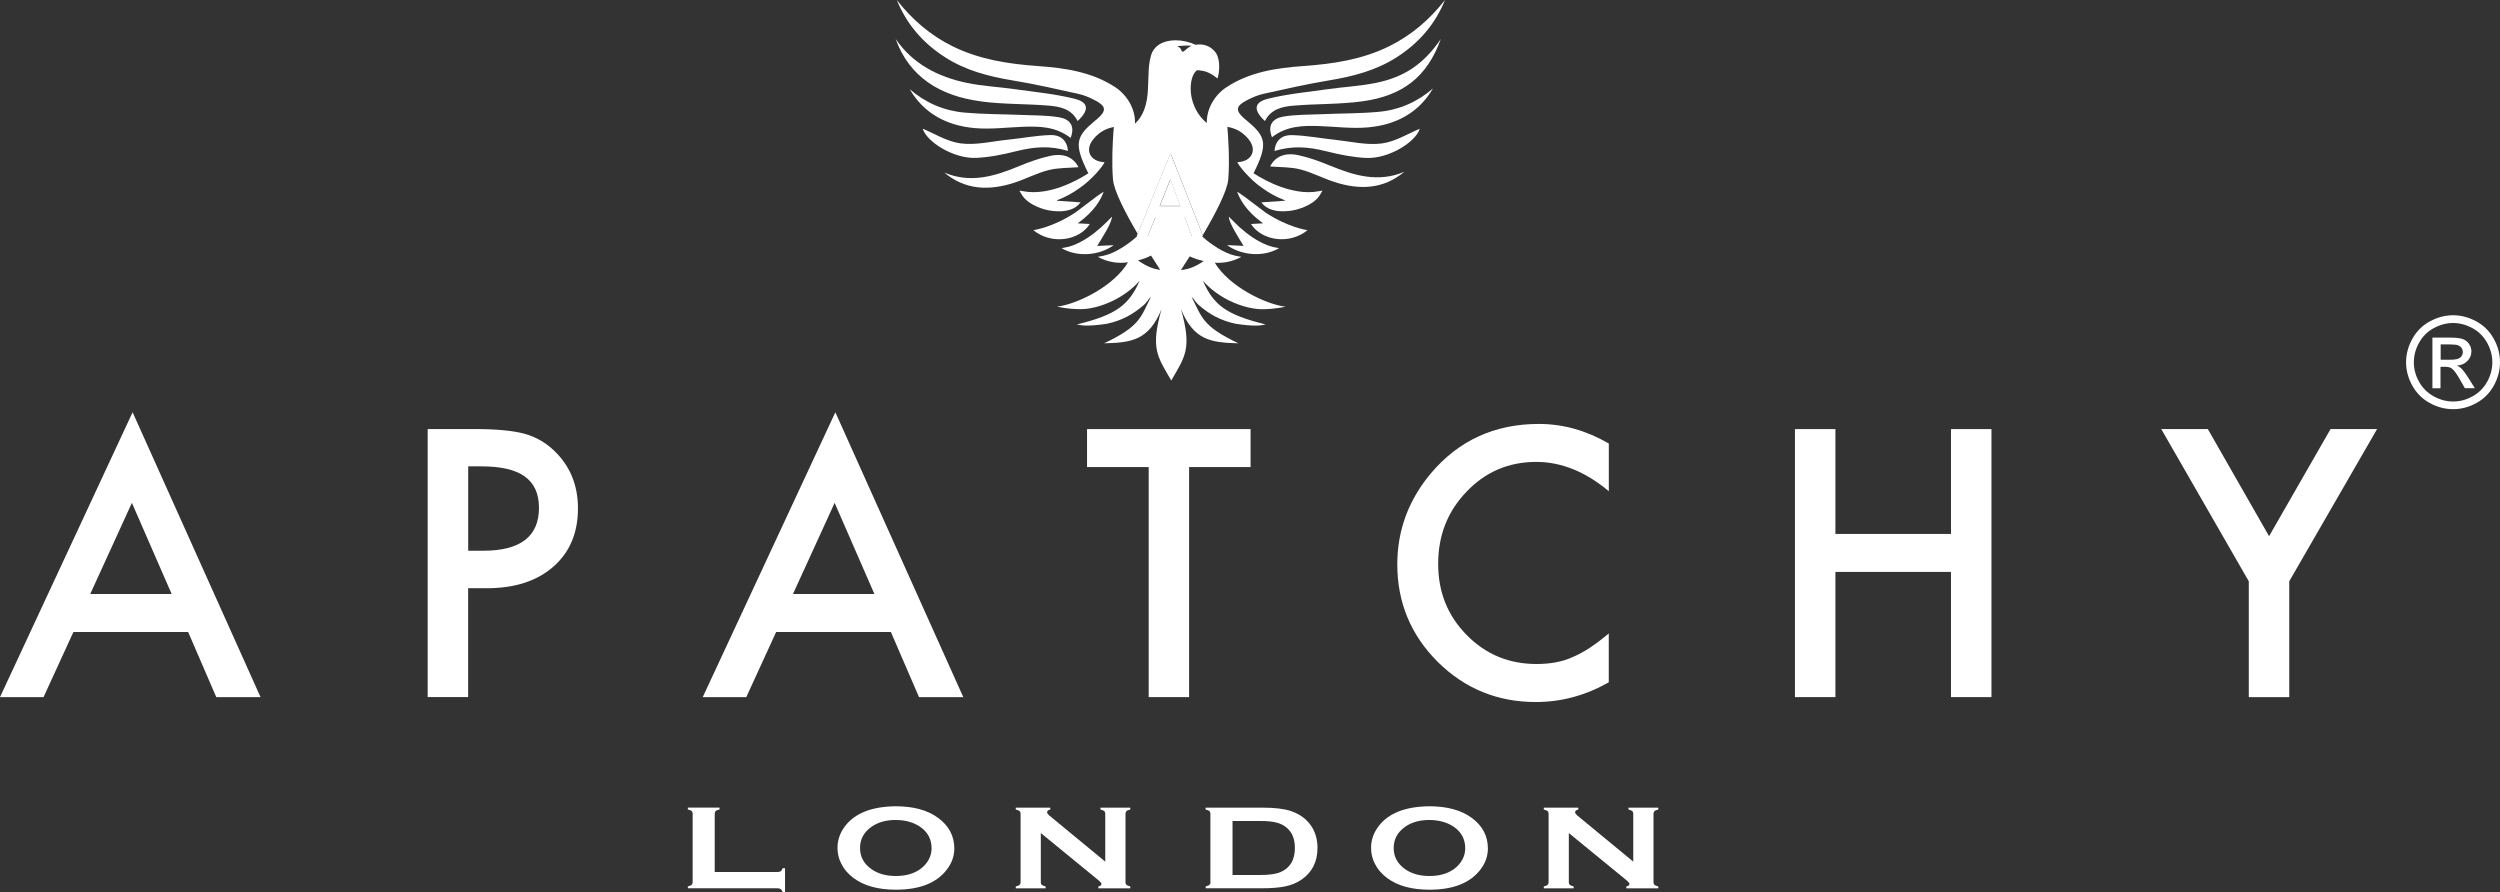
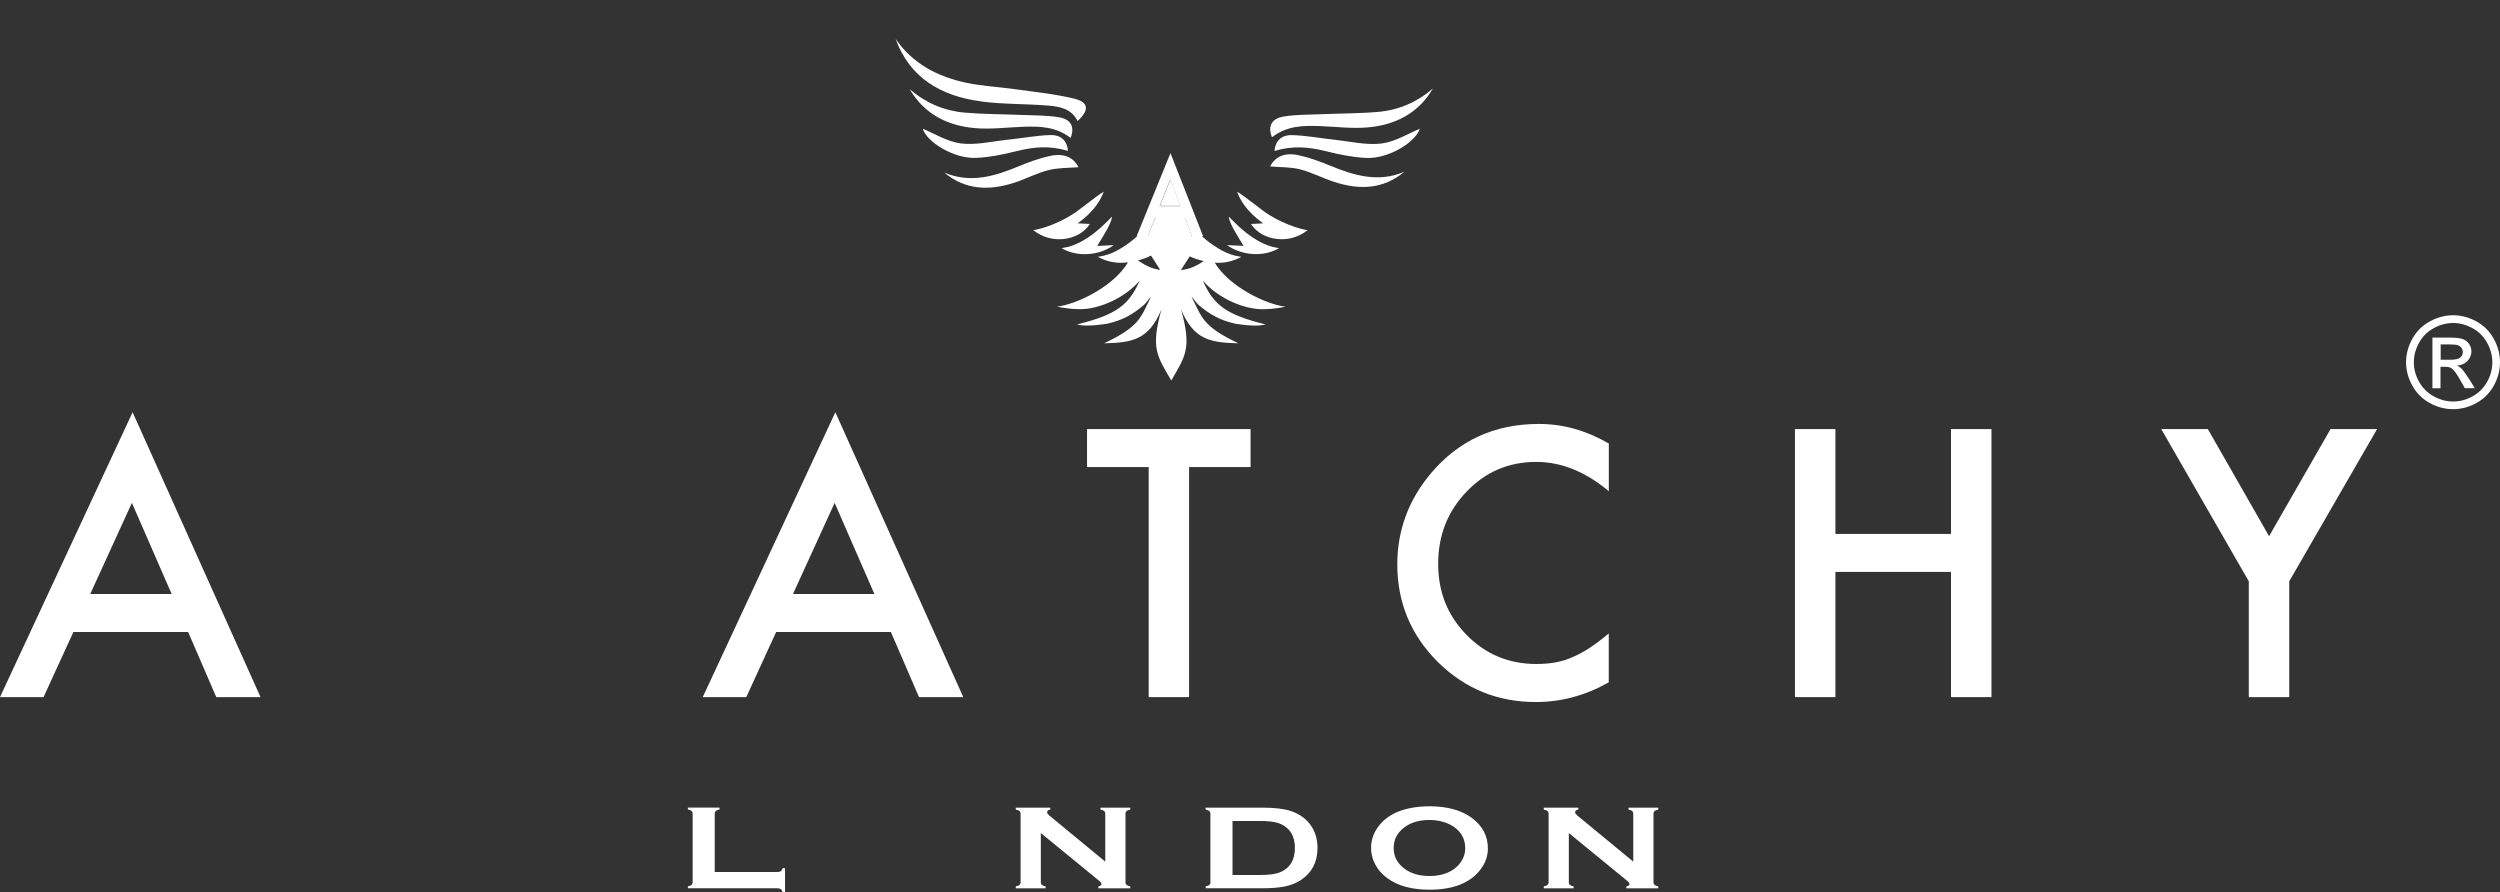
<svg xmlns="http://www.w3.org/2000/svg" id="Layer_2" viewBox="0 0 421.35 150.35">
  <rect x="0" y="0" width="421.35" height="150.35" fill="#333333" stroke="none" />
  <defs>
    <style>.cls-1,.cls-2{fill:#fff;}.cls-2{fill-rule:evenodd;}</style>
  </defs>
  <g id="Layer_1-2">
    <path class="cls-1" d="M185.58,38.31c-1.4,1.25-2.93,2.34-4.73,3.04-.5.19-1.01.32-1.55.4-.11.02-.22.04-.38.07,2.54,1.54,6.31,1.3,8.78-.5-.94.04-1.82.08-2.78.13.97-1.6,2.44-3.83,2.49-4.93-.62.61-1.2,1.23-1.84,1.8Z" />
    <path class="cls-1" d="M181.24,35.82c-3.79,2.51-6.98,2.96-7.08,2.97,3.03,2.5,7.72,1.8,9.52-1.04-.68-.04-1.34-.07-2.05-.11.09-.11,3.23-2.06,4.39-5.34-.43.27-.84.55-1.23.84-1.19.89-2.37,1.79-3.55,2.68Z" />
    <path class="cls-1" d="M172.36,21.37c2.8-.1,5.56-.07,8.08,1.88.82-2.1-.2-3.19-1.92-3.48-2.08-.35-4.23-.31-6.36-.4-3.19-.13-6.39-.11-9.57-.39-3.52-.31-6.63-1.66-9.27-3.95,2.39,4.1,6.24,6.14,10.96,6.56,2.66.24,5.39-.12,8.09-.22Z" />
    <path class="cls-1" d="M165.22,17.08c3.79.52,7.68.4,11.51.72,1.92.16,3.86.54,4.89,2.6,1.99-1.83,1.89-3.16-.52-3.76-3.28-.81-6.7-1.14-10.07-1.61-2.67-.38-5.4-.51-8.03-1.05-4.97-1.02-9.2-3.26-12.05-7.42,2.33,6.46,7.5,9.59,14.27,10.51Z" />
    <path class="cls-1" d="M181.76,28.17c-.84-1.65-2.44-2.41-4.83-1.88-1.79.39-3.53,1.03-5.22,1.73-4.07,1.68-8.14,2.94-12.57,1.06,3.57,2.98,7.6,3.08,11.82,1.71,1.95-.63,3.78-1.62,5.76-2.12,1.62-.41,3.37-.35,5.04-.49Z" />
    <path class="cls-1" d="M164.51,26.61c2.25-.1,4.51-.56,6.7-1.11,3.27-.82,5.8-.95,8.78-.07-.12-1.76-1.27-2.71-2.88-2.67-2.46.07-4.91.55-7.37.8-2.61.27-5.29.94-7.82.61-2.34-.31-4.52-1.71-6.41-2.48.68,2.22,5.2,5.08,9,4.92Z" />
    <path class="cls-1" d="M211.84,52.07c1.54.14,3.23-.06,4.84-.37-3.46-.44-9.57-3.45-11.94-7.42,1.55.1,3.04-.21,4.48-.99-.36-.07-.64-.11-.93-.17-1.08-.24-2.05-.7-2.97-1.26-.98-.59-1.9-1.26-2.73-2.03.02-.03.03-.06.05-.09h-1.78l-1.2-3.18h-4.91l-1.28,3.18h-1.73c-.86.8-1.81,1.5-2.82,2.11-.92.56-1.89,1.03-2.97,1.26-.28.06-.57.11-.93.17,1.63.89,3.31,1.17,5.09.93-2.34,4-8.49,7.04-11.97,7.48,1.61.31,3.31.51,4.84.37,2.56-.24,6.52-1.77,9.1-4.76-1.81,4.09-3.87,5.74-10.58,7.38.78.18,1.87.37,5.1-.12,2.6-.59,4.3-1.55,6.2-3.17.45-.39.89-1.15,1.19-1.36-1.75,3.4-1.74,4.92-7.91,7.83,4.68-.1,7.55-.55,9.68-5.74-1.87,6.63-.71,7.94,1.64,12,0,.01,0,.02,0,.04,0,0,0-.01,0-.02,0,0,0,.01.01.02,0-.01,0-.02,0-.04,2.35-4.06,3.5-5.37,1.64-12,2.13,5.19,5,5.63,9.68,5.74-6.17-2.91-6.15-4.44-7.91-7.83.31.22.74.98,1.19,1.36,1.89,1.62,3.6,2.58,6.2,3.17,3.23.49,4.32.31,5.1.12-6.71-1.65-8.78-3.29-10.58-7.38,2.58,2.99,6.54,4.52,9.1,4.76ZM191.79,43.89c.77-.2,1.57-.47,2.2-.82.61.97,1.15,1.8,1.55,2.41-1.19-.15-2.26-.56-3.75-1.59ZM199.03,45.51c.38-.58.9-1.38,1.49-2.3.7.34,1.56.61,2.36.79-1.51,1.02-2.61,1.39-3.84,1.51Z" />
    <path class="cls-1" d="M224.12,27.9c-1.68-.7-3.43-1.34-5.22-1.73-2.39-.53-3.99.23-4.83,1.88,1.67.15,3.42.08,5.04.49,1.98.5,3.81,1.49,5.76,2.12,4.21,1.37,8.25,1.28,11.82-1.71-4.43,1.88-8.5.62-12.57-1.06Z" />
    <path class="cls-1" d="M225.06,23.57c-2.46-.26-4.91-.74-7.37-.8-1.61-.04-2.76.91-2.88,2.67,2.98-.88,5.51-.75,8.78.07,2.19.55,4.45,1.01,6.7,1.11,3.8.16,8.32-2.7,9-4.92-1.89.77-4.07,2.17-6.41,2.48-2.53.33-5.21-.33-7.82-.61Z" />
    <path class="cls-1" d="M222.66,19.25c-2.12.09-4.28.05-6.36.4-1.72.29-2.75,1.37-1.92,3.48,2.52-1.95,5.28-1.98,8.08-1.88,2.7.1,5.42.46,8.09.22,4.73-.42,8.57-2.46,10.96-6.56-2.64,2.29-5.76,3.65-9.27,3.95-3.18.28-6.38.25-9.57.39Z" />
-     <path class="cls-1" d="M218.66,32.22c-1.89-.31-3.64-.97-5.32-1.83-.71-.36-1.4-.76-2.07-1.19,2.53-5.03,2.05-6.22-1.15-8.89-.11-.09-.22-.17-.33-.26-1.63-1.41-1.56-2.17.41-3.18.87-.45,1.81-.85,2.76-1.06,3.67-.81,7.34-1.65,11.04-2.26,4.05-.67,7.93-1.68,11.37-3.88,3.79-2.42,6.54-5.63,8.17-9.68-2.55,3.26-5.61,5.93-9.42,7.81-4.52,2.23-9.4,2.97-14.42,3.33-4.57.32-9.09,1-12.98,3.56-1.95,1.28-3.39,3.61-3.32,6.04-2.12-1.71-2.59-4.12-2.68-5.01-.19-1.77.26-3.43,1.06-3.89,1.3.08,2.11.39,3.19,1.22l.24.18.07-.29c.43-1.71.13-3.36-.36-4.04-.66-.91-1.63-1.41-2.73-1.41-.22,0-.45.02-.67.06-1.07-.49-2.27-.76-3.39-.76-2.12,0-3.67.95-4.13,2.53-.36,1.24-.4,2.28-.44,3.6-.02.5-.03,1.07-.07,1.71,0,.06,0,.15-.01.26-.09,2.75-.83,4.73-2.19,5.95.1-2.47-1.35-4.84-3.32-6.14-3.89-2.56-8.41-3.24-12.98-3.56-5.02-.36-9.9-1.1-14.42-3.33-3.81-1.88-6.87-4.55-9.42-7.81,1.64,4.05,4.38,7.26,8.18,9.68,3.44,2.2,7.32,3.21,11.37,3.88,3.71.61,7.38,1.45,11.04,2.26.96.21,1.89.61,2.76,1.06,1.96,1.01,2.04,1.77.41,3.18-.11.09-.22.17-.33.26-3.2,2.67-3.68,3.86-1.15,8.89-.67.43-1.36.83-2.07,1.19-1.68.85-3.43,1.52-5.32,1.83-1.24.2-2.48.23-3.71-.02-.14-.03-.29-.05-.52-.08.22.36.37.67.58.95.6.81,1.44,1.33,2.36,1.74.9.41,1.85.66,2.84.75.92.09,1.83.07,2.72-.21.72-.23,1.32-.61,1.81-1.25-1.35-.09-2.67-.19-3.99-.28.02-.05.02-.08.03-.08.04-.02.09-.04.14-.06,1.31-.5,2.51-1.17,3.63-1.98,2.19-1.48,4-3.81,4.21-4.32,0,0,0,0,0,0,.02-.03.03-.04,0-.05-2.44-.12-3.37-2.06-1.87-3.88.96-1.18,2.1-1.8,3.46-2.06-.02.2-.04.5-.07.86h-.06s.05.05.05.05c-.13,1.8-.3,5.23-.07,7.93.16,1.94,2.14,5.73,4.17,9.18l5.54-13.59,5.42,13.81c2.07-3.51,4.13-7.42,4.3-9.4.28-3.3-.05-7.69-.15-8.86,1.41.24,2.58.87,3.57,2.08,1.49,1.82.57,3.76-1.87,3.88-.02,0-.02.02,0,.05,0,0,0,0,0,0,.21.5,2.02,2.84,4.21,4.32,1.11.81,2.32,1.49,3.63,1.98.05.02.09.04.14.06.01,0,.01.03.03.08-1.32.09-2.63.18-3.99.28.49.64,1.08,1.02,1.81,1.25.89.28,1.81.29,2.72.21.99-.09,1.94-.35,2.84-.75.92-.41,1.77-.93,2.36-1.74.2-.28.36-.59.58-.95-.23.04-.37.05-.52.08-1.24.25-2.47.23-3.71.02ZM198.49,7.76c.8-.06,1.56-.11,2.35-.05-.51.18-1.38,1-1.38,1-.01,0-.31-.02-.33-.16-.06-.32-.18-.38-.31-.51-.14-.14-.3-.17-.42-.27h.1Z" />
    <polygon class="cls-1" points="195.48 34.7 198.96 34.7 197.26 30.25 195.48 34.7" />
    <path class="cls-1" d="M215.6,41.82c-.15-.03-.26-.05-.38-.07-.53-.07-1.05-.21-1.55-.4-1.81-.69-3.33-1.79-4.73-3.04-.64-.57-1.22-1.19-1.84-1.8.06,1.1,1.52,3.33,2.49,4.93-.95-.04-1.84-.08-2.78-.13,2.47,1.8,6.24,2.04,8.78.5Z" />
    <path class="cls-1" d="M209.73,33.14c-.39-.29-.8-.57-1.23-.84,1.16,3.28,4.3,5.23,4.39,5.34-.71.04-1.38.08-2.05.11,1.81,2.83,6.49,3.54,9.53,1.04-.1,0-3.29-.46-7.08-2.97-1.19-.89-2.37-1.79-3.55-2.68Z" />
-     <path class="cls-1" d="M231.81,13.98c-2.63.54-5.36.67-8.03,1.05-3.37.48-6.79.8-10.07,1.61-2.41.6-2.5,1.93-.52,3.76,1.04-2.06,2.98-2.45,4.9-2.6,3.83-.32,7.71-.2,11.51-.72,6.77-.93,10.91-4.06,13.24-10.51-2.86,4.17-6.05,6.41-11.02,7.42Z" />
    <path class="cls-1" d="M31.71,106.52H12.37l-5.03,10.97H0l22.35-48.01,21.56,48.01h-7.46l-4.74-10.97ZM28.93,100.11l-6.7-15.36-7.02,15.36h13.72Z" />
-     <path class="cls-1" d="M78.9,99.14v18.34h-6.82v-45.17h7.72c3.78,0,6.64.26,8.57.79,1.95.53,3.67,1.52,5.15,2.98,2.59,2.54,3.89,5.73,3.89,9.6,0,4.14-1.39,7.41-4.15,9.83-2.77,2.42-6.5,3.63-11.21,3.63h-3.16ZM78.9,92.82h2.55c6.26,0,9.39-2.41,9.39-7.23s-3.23-6.99-9.68-6.99h-2.25v14.22Z" />
    <path class="cls-1" d="M150.15,106.52h-19.34l-5.03,10.97h-7.34l22.35-48.01,21.56,48.01h-7.46l-4.74-10.97ZM147.37,100.11l-6.7-15.36-7.02,15.36h13.72Z" />
    <polygon class="cls-1" points="200.41 78.72 200.41 117.49 193.6 117.49 193.6 78.72 183.21 78.72 183.21 72.32 210.77 72.32 210.77 78.72 200.41 78.72" />
    <path class="cls-1" d="M271.15,74.73v8.06c-3.94-3.3-8.02-4.94-12.23-4.94-4.64,0-8.55,1.67-11.73,5-3.2,3.32-4.8,7.37-4.8,12.17s1.6,8.74,4.8,12c3.2,3.26,7.12,4.89,11.76,4.89,2.4,0,4.44-.39,6.11-1.17.94-.39,1.91-.92,2.91-1.58,1-.66,2.06-1.46,3.17-2.4v8.24c-3.9,2.21-8,3.32-12.29,3.32-6.46,0-11.97-2.25-16.53-6.76-4.55-4.54-6.82-10.03-6.82-16.44,0-5.75,1.9-10.88,5.7-15.39,4.68-5.52,10.74-8.28,18.17-8.28,4.06,0,7.98,1.1,11.76,3.29" />
    <polygon class="cls-1" points="309.34 89.99 328.82 89.99 328.82 72.32 335.64 72.32 335.64 117.49 328.82 117.49 328.82 96.39 309.34 96.39 309.34 117.49 302.52 117.49 302.52 72.32 309.34 72.32 309.34 89.99" />
    <polygon class="cls-1" points="379.01 97.97 364.26 72.32 372.11 72.32 382.43 90.37 392.79 72.32 400.63 72.32 385.83 97.97 385.83 117.49 379.01 117.49 379.01 97.97" />
    <path class="cls-1" d="M120.47,146.97h10.53c.26,0,.46-.05.59-.14.13-.09.24-.26.32-.5h.4v4.02h-.4c-.08-.24-.19-.4-.32-.5-.13-.09-.33-.14-.59-.14h-15.07v-.32c.3-.07.51-.15.63-.26.12-.11.18-.26.18-.47v-11.5c0-.21-.06-.36-.18-.47-.12-.11-.33-.19-.63-.26v-.32h5.34v.32c-.3.06-.51.14-.63.25-.12.11-.18.27-.18.47v9.8Z" />
-     <path class="cls-1" d="M150.95,135.89c2.99,0,5.36.64,7.11,1.92,1.85,1.34,2.78,3.07,2.78,5.2,0,1.3-.44,2.51-1.33,3.64-1.73,2.2-4.57,3.3-8.52,3.3-2.96,0-5.32-.64-7.07-1.92-.94-.68-1.65-1.5-2.13-2.46-.43-.84-.64-1.73-.64-2.66,0-1.36.44-2.6,1.32-3.73,1.68-2.16,4.51-3.25,8.5-3.29M150.96,138.2c-1.63,0-2.99.38-4.08,1.15-1.29.91-1.93,2.1-1.93,3.57s.64,2.66,1.93,3.57c1.09.77,2.46,1.15,4.11,1.15s3.01-.38,4.09-1.15c.64-.46,1.14-1.02,1.48-1.68.3-.59.45-1.2.45-1.83,0-1.54-.65-2.75-1.93-3.63-1.1-.75-2.47-1.14-4.12-1.15" />
    <path class="cls-1" d="M175.42,140.41v8.26c0,.21.06.36.18.47.12.11.32.19.63.26v.32h-5.03v-.32c.3-.07.51-.15.63-.26.12-.11.18-.26.18-.47v-11.51c0-.2-.06-.35-.18-.46-.12-.11-.33-.19-.63-.26v-.32h5.82v.32c-.36.07-.54.23-.54.46,0,.16.12.33.35.53l9.45,7.79v-8.06c0-.2-.06-.35-.18-.46-.12-.11-.33-.19-.63-.26v-.32h5.03v.32c-.3.07-.51.15-.63.26-.12.11-.18.26-.18.46v11.51c0,.21.06.36.18.47.12.11.33.19.63.26v.32h-5.39v-.32c.35-.06.53-.2.53-.43,0-.13-.2-.37-.61-.7l-9.6-7.86Z" />
    <path class="cls-1" d="M204,148.67v-11.5c0-.21-.06-.36-.18-.47-.12-.11-.33-.19-.63-.26v-.32h9.55c2.09,0,3.7.19,4.82.57,1.61.55,2.79,1.46,3.57,2.73.61,1,.92,2.16.92,3.49,0,2.34-.91,4.13-2.72,5.36-.76.52-1.65.89-2.67,1.11-1.02.22-2.32.33-3.9.33h-9.55v-.32c.3-.07.51-.15.63-.26.12-.11.18-.26.18-.47M207.74,147.47h4.7c1.5,0,2.62-.16,3.38-.49,1.62-.7,2.42-2.05,2.42-4.07,0-1.46-.44-2.58-1.31-3.35-.49-.43-1.07-.74-1.76-.92-.69-.18-1.6-.27-2.74-.27h-4.7v9.11Z" />
    <path class="cls-1" d="M240.89,135.89c2.99,0,5.36.64,7.11,1.92,1.85,1.34,2.77,3.07,2.77,5.2,0,1.3-.44,2.51-1.33,3.64-1.73,2.2-4.57,3.3-8.52,3.3-2.96,0-5.32-.64-7.07-1.92-.94-.68-1.65-1.5-2.13-2.46-.43-.84-.64-1.73-.64-2.66,0-1.36.44-2.6,1.32-3.73,1.68-2.16,4.52-3.25,8.5-3.29M240.9,138.2c-1.63,0-2.99.38-4.08,1.15-1.29.91-1.93,2.1-1.93,3.57s.64,2.66,1.93,3.57c1.09.77,2.46,1.15,4.11,1.15s3.01-.38,4.09-1.15c.65-.46,1.14-1.02,1.48-1.68.3-.59.45-1.2.45-1.83,0-1.54-.65-2.75-1.93-3.63-1.1-.75-2.47-1.14-4.12-1.15" />
    <path class="cls-1" d="M264.41,140.41v8.26c0,.21.06.36.18.47.12.11.33.19.63.26v.32h-5.03v-.32c.3-.07.51-.15.63-.26.12-.11.18-.26.18-.47v-11.51c0-.2-.06-.35-.18-.46-.12-.11-.33-.19-.63-.26v-.32h5.82v.32c-.36.07-.54.23-.54.46,0,.16.12.33.35.53l9.45,7.79v-8.06c0-.2-.06-.35-.18-.46-.12-.11-.33-.19-.63-.26v-.32h5.03v.32c-.3.07-.51.15-.63.26-.12.11-.18.26-.18.46v11.51c0,.21.06.36.18.47.12.11.33.19.63.26v.32h-5.39v-.32c.35-.06.53-.2.53-.43,0-.13-.2-.37-.61-.7l-9.6-7.86Z" />
-     <path class="cls-2" d="M204.76,25.54c.13-.63-.02-1.17-.39-1.68-.46-.63-1.15-1.12-1.92-1.55-.83-.47-1.76-.82-2.77-1.06-.78-.18-1.57-.31-2.38-.3-.81,0-1.6.13-2.39.32-1.02.25-1.95.61-2.8,1.09-.78.44-1.48.93-1.95,1.57-.38.52-.54,1.06-.42,1.69,1.16-1.12,2.26-1.83,3.31-1.97.02.04.04.05.04.07-.01.04-.03.08-.06.11-.63.98-1.03,2.01-1.25,3.08-.15.72-.21,1.44-.08,2.16.08.43.26.83.49,1.23.04-.02.07-.03.07-.04.02-.06.04-.12.06-.18.22-.92.42-2.09.83-2.98.63-1.39,1.56-2.91,2.78-4.09.41-.4.85-.77,1.35-1.1.49.33.92.7,1.33,1.09,1.2,1.17,2.17,2.81,2.78,4.19.39.89.51,1.93.71,2.86.01.06.03.12.05.18,0,.01.03.02.07.04.23-.4.43-.81.51-1.24.14-.72.1-1.44-.04-2.16-.21-1.06-.59-2.09-1.2-3.07-.02-.04-.04-.07-.06-.11,0-.01.02-.03.04-.07,1.13.14,2.23.95,3.27,1.94Z" />
    <path class="cls-1" d="M199.65,36.61h-4.93l-1.28,3.2h-1.87l5.7-14,5.5,14h-1.9l-1.21-3.2ZM198.94,34.74l-1.71-4.48-1.79,4.48h3.5Z" />
    <path class="cls-1" d="M413.44,53.13c1.33,0,2.63.34,3.89,1.02,1.27.68,2.25,1.66,2.96,2.93.71,1.27,1.06,2.6,1.06,3.97s-.35,2.68-1.04,3.94c-.7,1.26-1.67,2.24-2.93,2.93-1.26.7-2.57,1.04-3.94,1.04s-2.69-.35-3.94-1.04c-1.26-.7-2.23-1.67-2.93-2.93-.7-1.26-1.05-2.57-1.05-3.94s.36-2.7,1.07-3.97c.71-1.27,1.7-2.25,2.97-2.93,1.27-.68,2.57-1.02,3.9-1.02ZM413.44,54.44c-1.11,0-2.2.29-3.25.86-1.05.57-1.88,1.39-2.47,2.45-.59,1.06-.89,2.16-.89,3.31s.29,2.23.88,3.28c.58,1.05,1.4,1.86,2.45,2.45,1.05.58,2.14.88,3.29.88s2.24-.29,3.29-.88c1.05-.58,1.87-1.4,2.45-2.45.58-1.05.87-2.14.87-3.28s-.3-2.25-.89-3.31c-.59-1.06-1.42-1.88-2.47-2.45-1.06-.57-2.14-.86-3.24-.86ZM409.96,65.43v-8.53h2.93c1,0,1.72.08,2.17.24.45.16.8.43,1.07.82.27.39.4.81.4,1.25,0,.62-.22,1.17-.67,1.63-.44.46-1.03.72-1.77.78.3.13.54.28.72.45.34.34.76.9,1.26,1.69l1.04,1.67h-1.68l-.76-1.34c-.59-1.06-1.07-1.72-1.44-1.98-.25-.2-.62-.29-1.1-.29h-.81v3.62h-1.38ZM411.34,60.63h1.67c.8,0,1.34-.12,1.63-.36.29-.24.44-.55.44-.94,0-.25-.07-.48-.21-.68-.14-.2-.33-.35-.58-.45-.25-.1-.71-.15-1.38-.15h-1.56v2.57Z" />
  </g>
</svg>